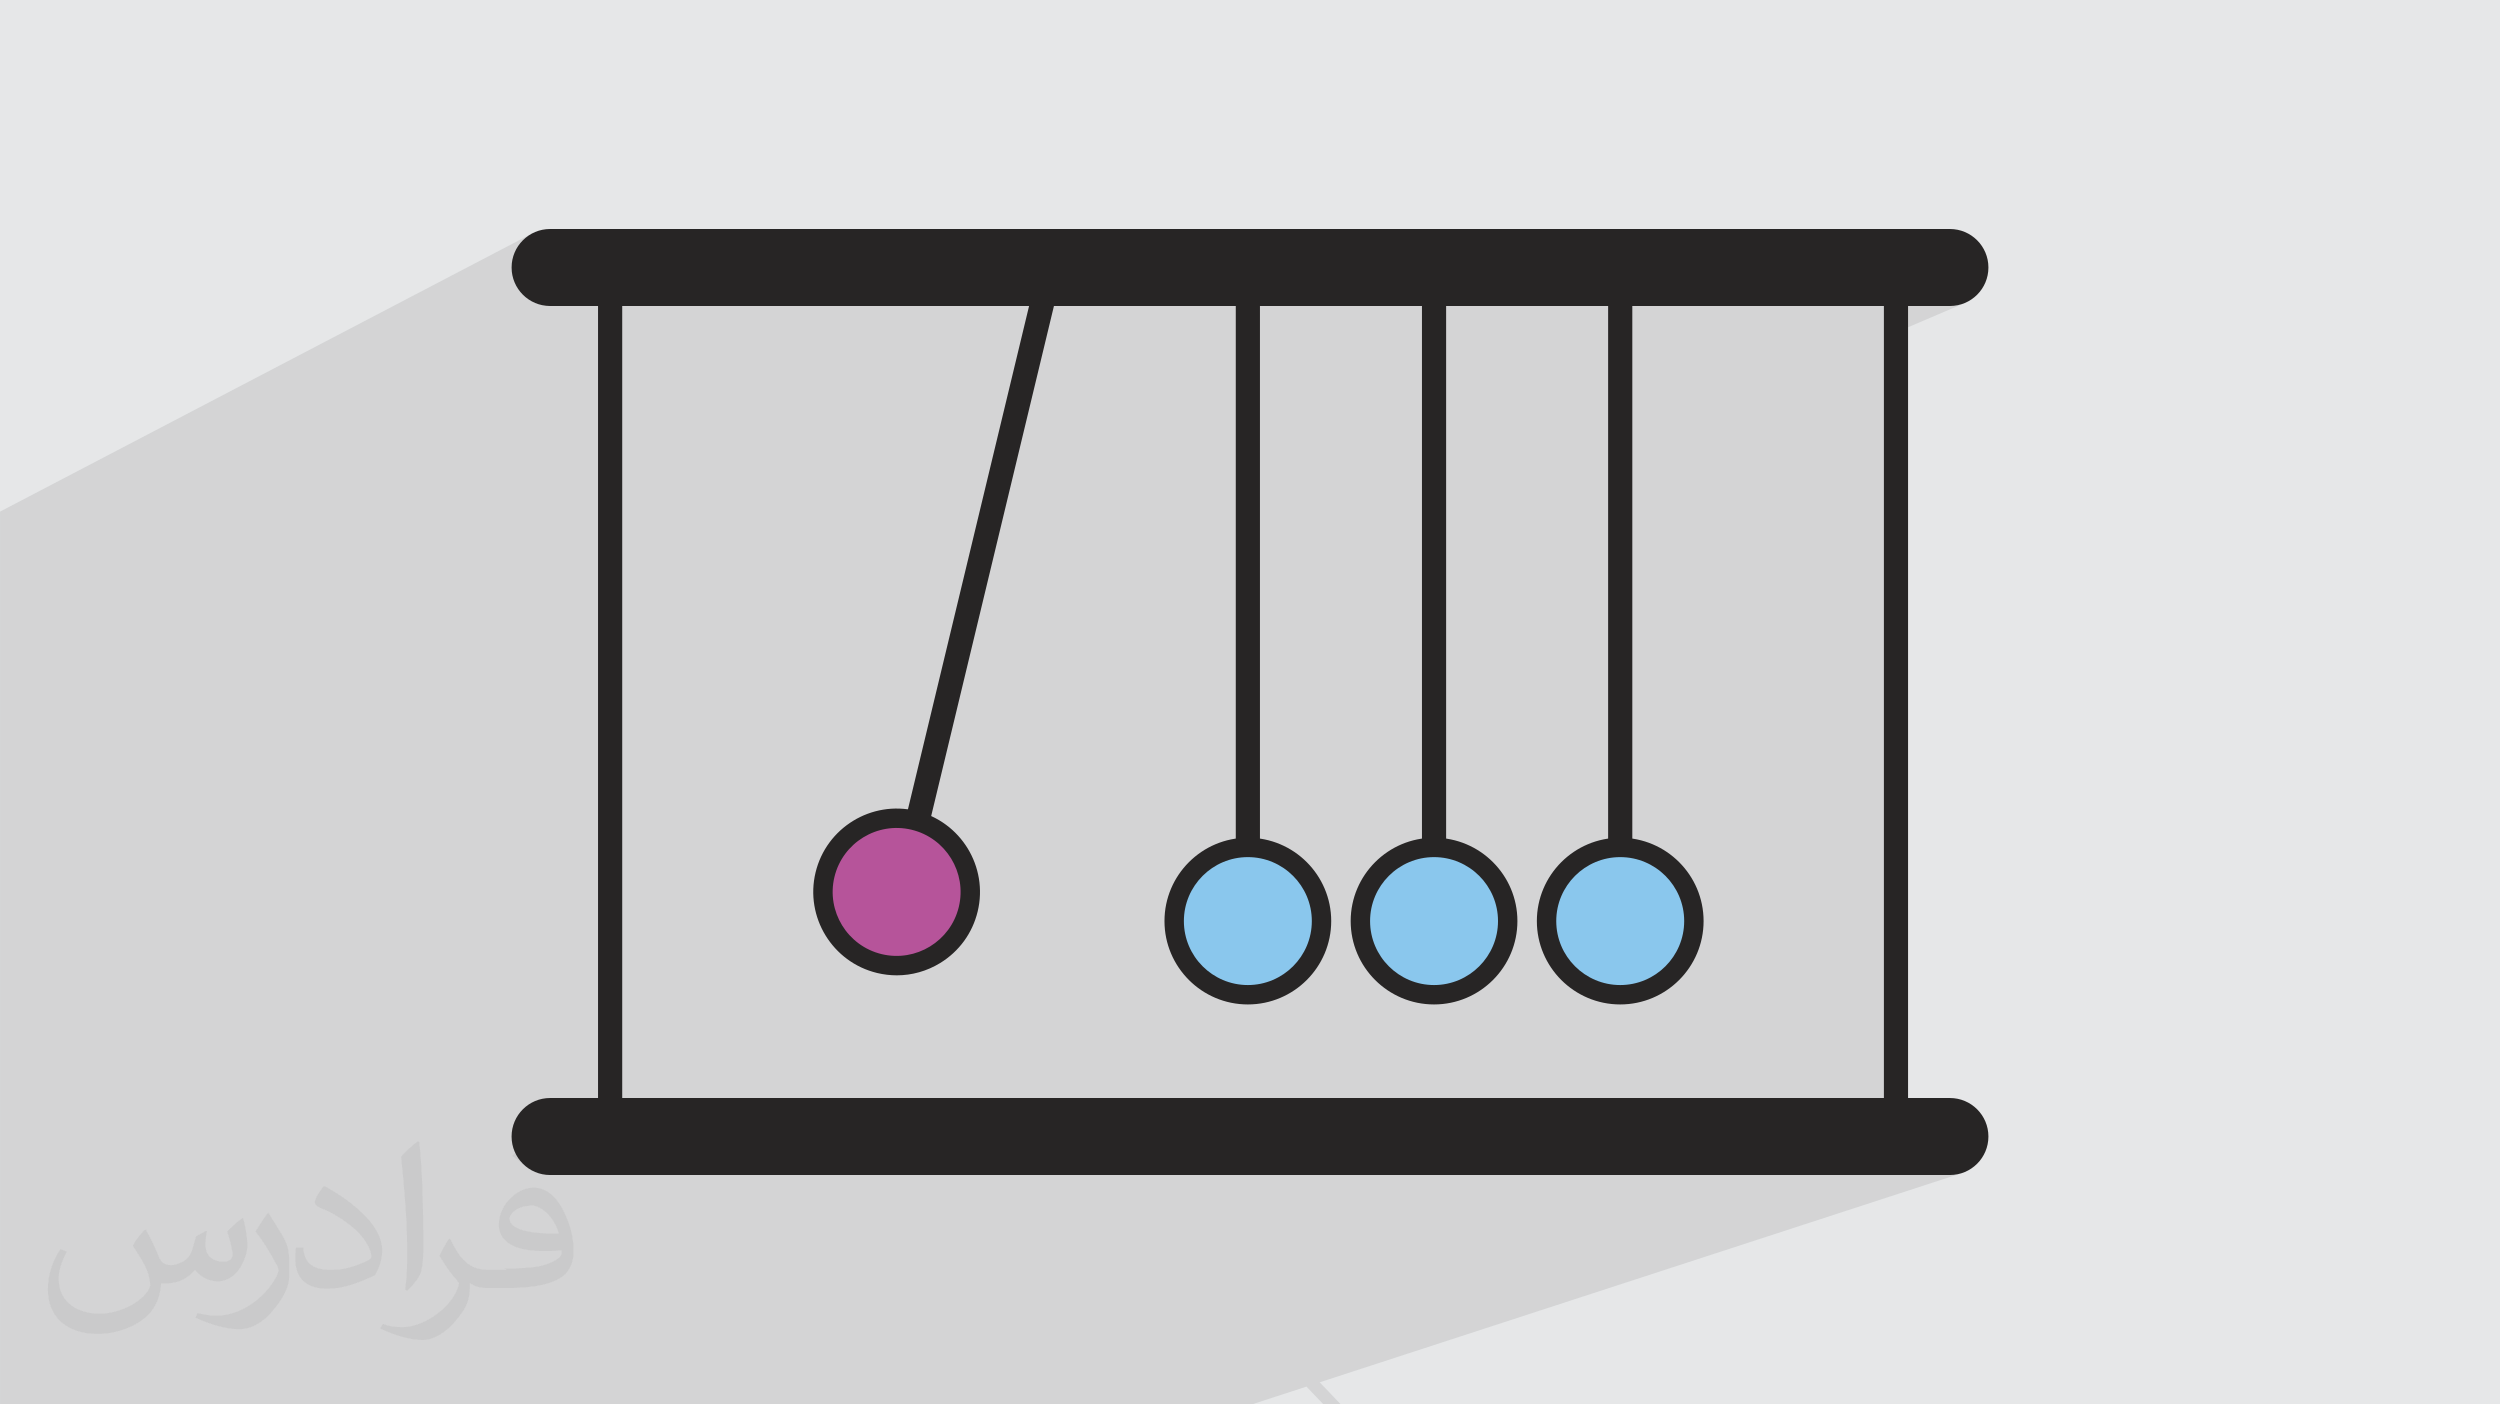
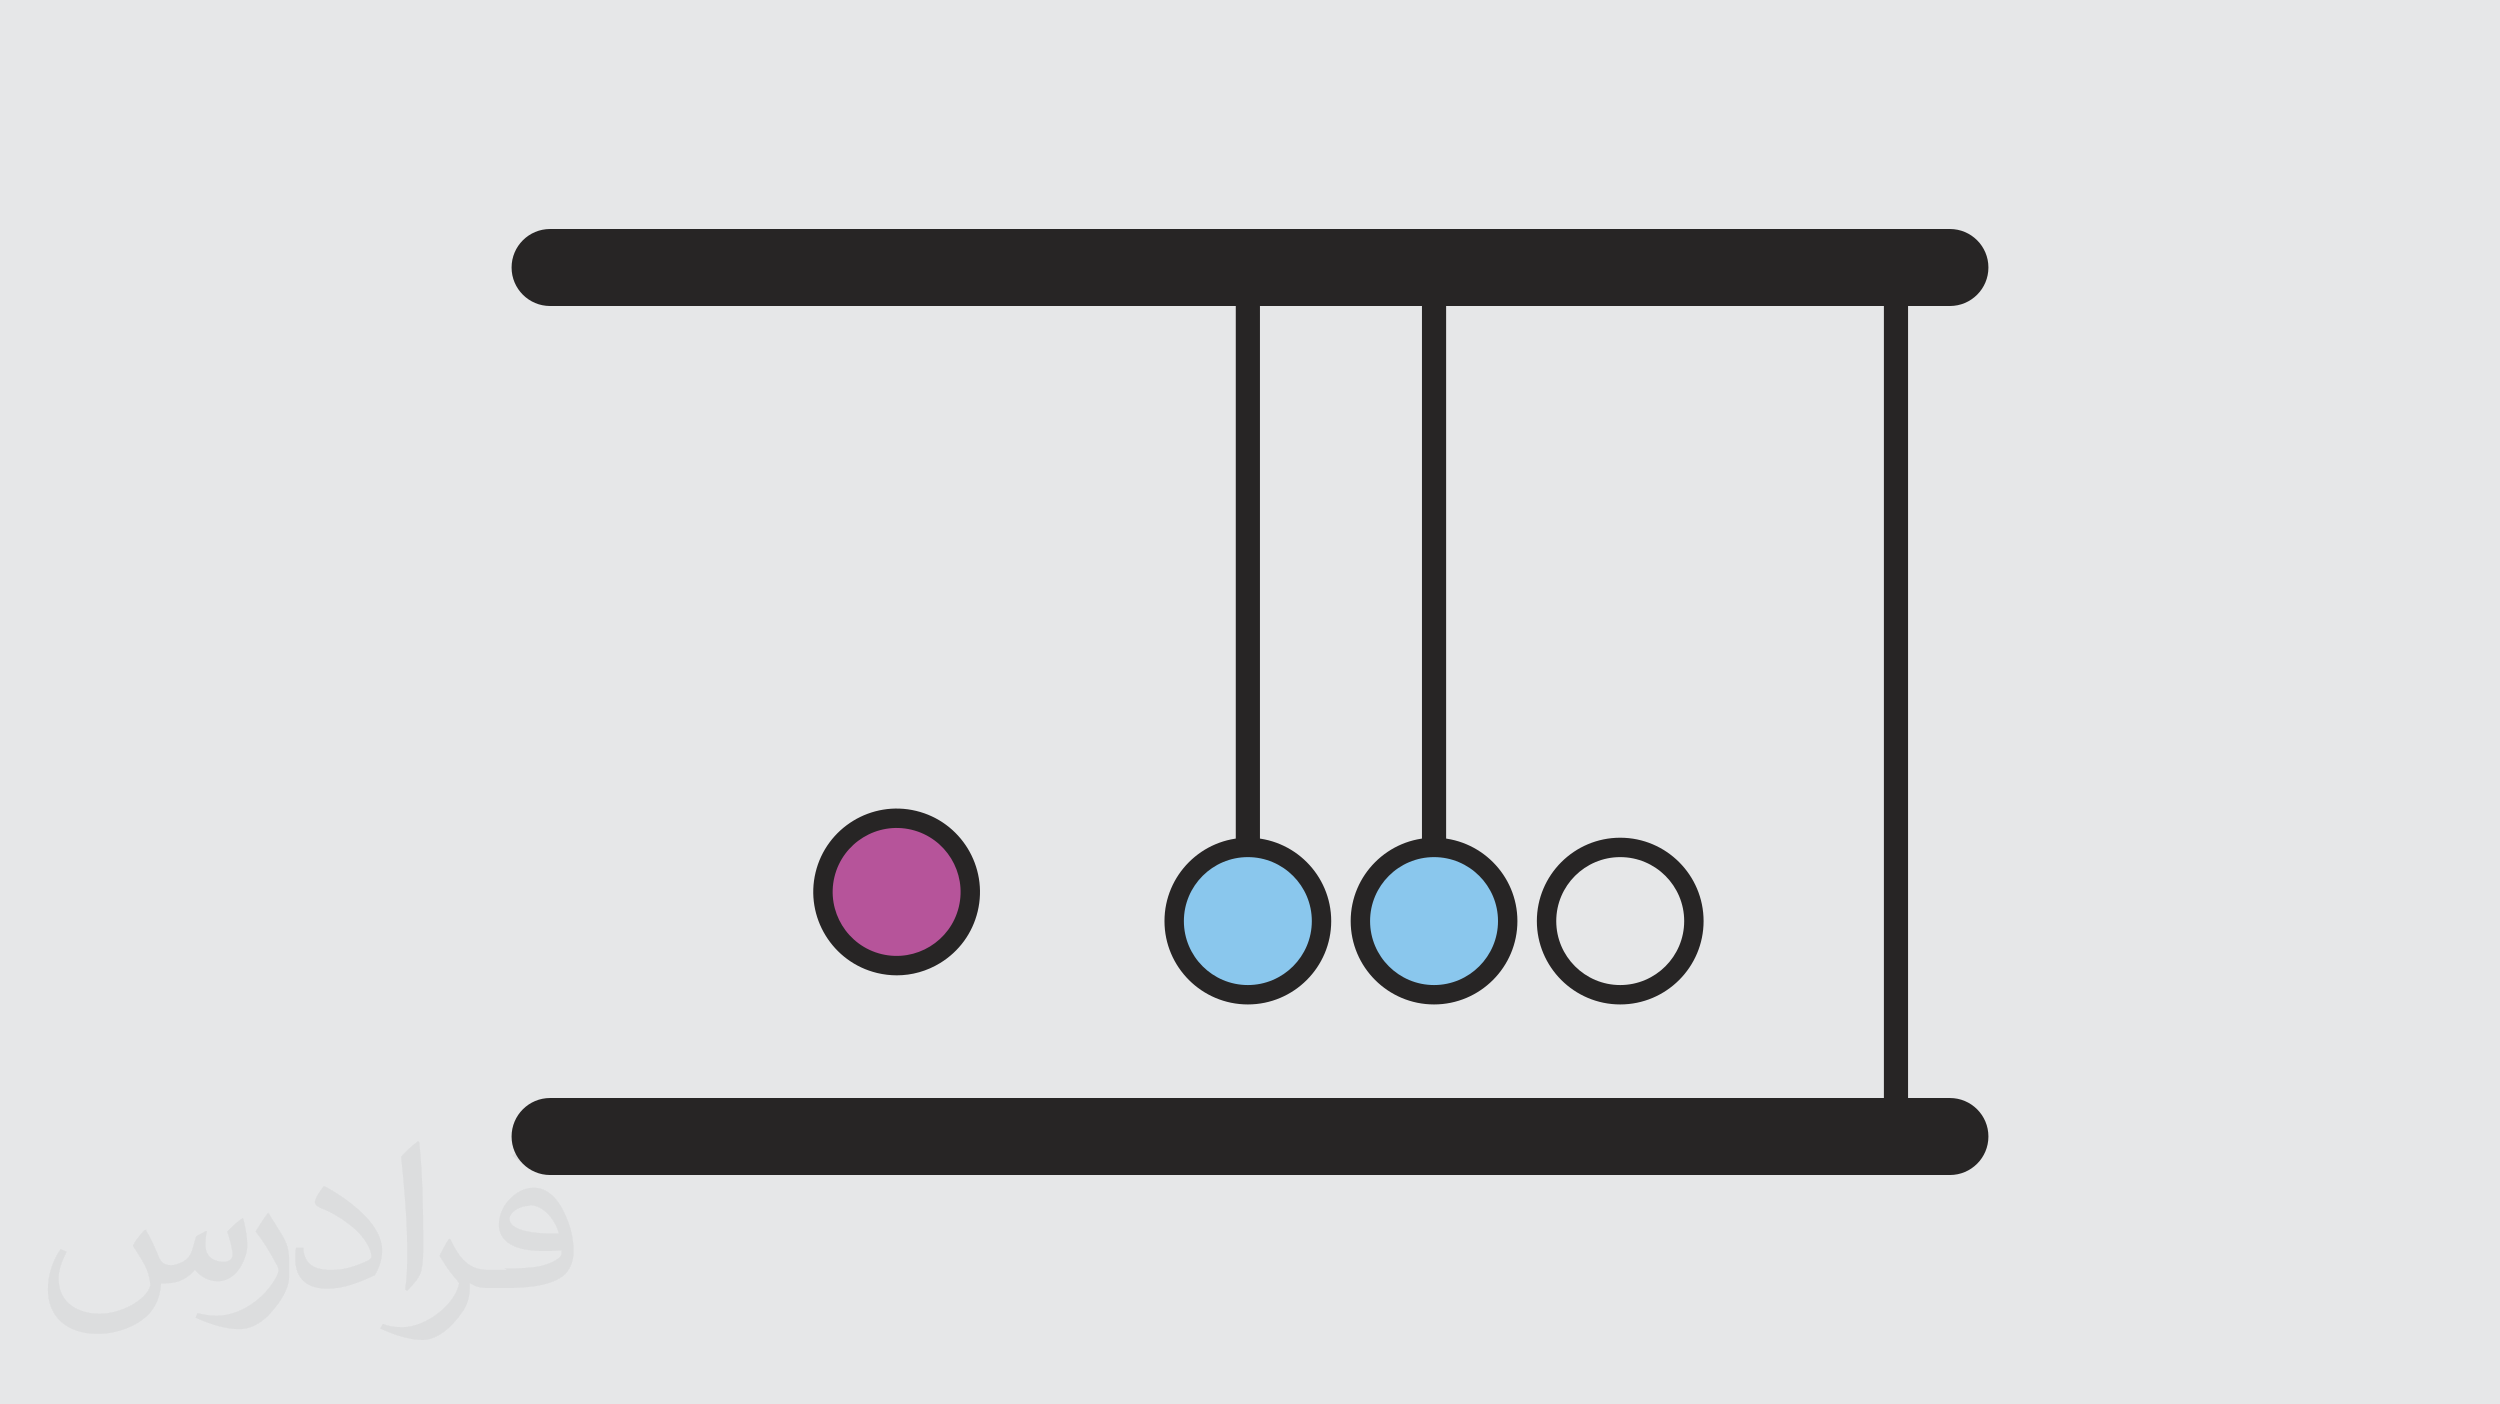
<svg xmlns="http://www.w3.org/2000/svg" xml:space="preserve" width="3.709in" height="2.083in" version="1.1" style="shape-rendering:geometricPrecision; text-rendering:geometricPrecision; image-rendering:optimizeQuality; fill-rule:evenodd; clip-rule:evenodd" viewBox="0 0 3709.33 2083.19">
  <defs>
    <style type="text/css">
   
    .fil0 {fill:#E6E7E8}
    .fil5 {fill:#272525;fill-rule:nonzero}
    .fil3 {fill:#8AC7ED;fill-rule:nonzero}
    .fil4 {fill:#B6549A;fill-rule:nonzero}
    .fil2 {fill:#373435;fill-opacity:0.031}
    .fil1 {fill:#373435;fill-opacity:0.102}
   
  </style>
  </defs>
  <g id="Layer_x0020_1">
    <polygon class="fil0" points="-0,0 3709.33,0 3709.33,2083.19 -0,2083.19 " />
-     <path class="fil1" d="M2817.48 454.03l132.79 -57.12 -132.79 57.12 75.67 0 5.84 -0.3 5.67 -0.87 5.48 -1.41 5.25 -1.92 -120.2 51.35 0 1128.26 35.86 0 -339.4 114.26 284.97 0 173.65 -57.13 -173.65 57.13 116.53 0 5.84 -0.3 5.67 -0.87 5.48 -1.41 -707.53 230.48 102.57 111.87 -102.57 -111.87 -160.63 52.33 66.25 59.54 -66.25 -59.54 -83.9 27.33 30.75 32.21 -25.76 0 -24.63 -25.81 -79.22 25.81 -8.36 0 -106.96 0 -261.56 0 -32.03 0 -432 0 -243.65 0 -18.37 0 -18.22 0 -16.27 0 -20.18 0 -14.09 0 -151.48 0 -18.69 0 -17.11 0 -16.6 0 -19.11 0 -14.38 0 -62.91 0 -12.11 0 -12.1 0 -65.4 0 -19.22 0 -1.33 0 -14.52 0 -14.79 0 -2.28 0 -3.91 0 -14.03 0 -9.28 0 -5.5 0 -4.72 0 -33.2 0 -19.98 0 -12.12 0 -12.1 0 -109.98 0 -7.06 0 -13.61 0 0 -3.42 0 -4.06 0 -12.71 0 -1.45 0 -8.65 0 -4.77 0 -4.79 0 -41.87 0 -3.22 0 -2.98 0 -5.75 0 -1.65 0 -2.41 0 -0.3 0 -2.94 0 -4.97 0 -5.15 0 -0.28 0 -7.89 0 -5.74 0 -5.42 0 -0.76 0 -10.39 0 -126.65 0 -8.17 0 -0.89 0 -7.28 0 -12.85 0 -8.05 0 -13.89 0 -13.76 0 -210.9 0 -22.37 0 -101.24 0 -106.04 0 -134.29 0 -279.24 0 -24.64 0 -80.12 0 -32.11 476.72 -249.21 6.77 -3.54 305.46 -159.68 -4.71 2.86 -4.4 3.29 -4.06 3.69 -3.69 4.06 -3.29 4.4 -2.86 4.71 -2.41 4.99 -1.92 5.25 -1.41 5.47 -0.87 5.67 -0.3 5.84 0.3 5.84 0.87 5.67 1.41 5.47 1.92 5.25 2.41 4.99 2.86 4.71 3.29 4.4 3.69 4.06 4.06 3.69 4.4 3.29 4.71 2.86 4.99 2.41 5.25 1.92 5.48 1.41 5.67 0.87 0.85 0.04 -52.14 -56.87 52.14 56.87 4.98 0.25 52.46 0 18.7 -9.51 0 9.51 614.28 0 28.56 -13.72 -3.3 13.72 306.69 0 276.23 0 276.24 0 387.11 0 22.04 -9.51 0 9.51 22.3 0zm132.79 1232.24l320.1 396.91 -320.1 -396.91z" />
    <path class="fil2" d="M217.02 1826.17c7,11 11,21 16,32 3,7 5,19 21,19 5,0 11,-2 17,-5 7,-4 11,-9 14,-17l6 -21 15 -8 1 1c-2,8 -2,15 -2,21 0,18 15,24 27,24 7,0 13,-4 13,-10 0,-8 -4,-23 -8,-35 7,-7 14,-14 23,-20l1 1c4,15 6,30 6,40 0,9 -4,21 -8,28 -7,14 -20,25 -36,25 -12,0 -25,-6 -34,-17l0 0c-9,11 -22,20 -43,20l-7 0c-1,14 -4,24 -9,33 -13,25 -50,42 -85.01,42 -49,0 -74.01,-28 -74.01,-66 0,-23 8,-45 19,-60l9 4c-7,14 -12,27 -12,40 0,35 28,52 61,52 31,0 69.01,-20 75.01,-42 -2,-25 -12,-36 -26,-59 4,-8 10,-15 17,-23l1 0 0 0 2 -1 0 0 0 0 0 0 0 0 0 0 0 0 0 0 0 0 0 0 0 2 0 0 0 0 0.01 -0.01 0 0.01zm564.05 -133.01c10,6 21,14 30,23 -6,8 -12,15 -21,21 -10,-8 -20,-15 -30,-22 7,-8 14,-15 20,-22l0 0 0 0 0 0 0 0 0 0 0 0 0 0 0 0 0 0 1 0 0 0 0 0 0 0zm5 96.01c-17,0 -30,11 -30,19 0,17 34,23 73.01,22 -5,-20 -23,-42 -43,-42l0 0 0 0 0 0 0 0 0 0 0 0 0 0 0 0 0 0 0 0 0 1 0 0 0 0 0 0 -0.01 0zm-38 93.01c22,0 41,-1 55,-4 16,-4 30,-12 30,-18 0,-2 0,-3 0,-5 -9,1 -19,1 -28,1 -30,0 -52,-7 -61,-23 -2,-4 -4,-9 -4,-15 0,-16 7,-31 19,-42 10,-9 21,-14 33,-14 21,0 37,17 48,43 6,14 11,31 11,51 0,14 -4,25 -12,34 -16,15 -45,21 -90.01,21l-20 0 0 0 -5 0c-11,0 -19,-2 -26,-7l-1 0c0,2 0,5 0,8 0,10 -3,23 -10,33 -20,30 -42,43 -60,43 -19,0 -42,-7 -63,-17l4 -7c7,3 16,5 29,5 34,0 78.01,-33 84.01,-65 -1,-2 -4,-6 -7,-9 -10,-12 -16,-22 -22,-32 5,-10 9,-18 14,-25l2 0c14,30 28,46 57,46l5 0 0 0 21 0 0 -1 0 0 0 0 0 0 -3 -1 0 0 0 0 0 0zm-147.01 31c2,-13 3,-29 3,-43l0 -21c0,-39 -5,-96.01 -9,-133.01 7,-8 17,-17 25,-23l2 1c5,47 6,101.01 6,151.01 0,13 0,26 -2,35 -1,12 -8,21 -22,35l-3 -2 0 0 0 0 0 0 0 0 0 0 0 0 0 0 0 0 0 0 0 0 0 0 0 0zm-151.02 -62.01c1,19 10,33 41,33 20,0 36,-5 55,-14 3,-2 5,-4 5,-5 0,-11 -9,-27 -24,-41 -15,-13 -33,-25 -52,-32 -6,-3 -8,-6 -8,-8 0,-6 7,-16 13,-24l2 0c21,11 43,27 60,44 15,16 25,33 25,51 0,13 -4,26 -11,37 -23,11 -47,20 -70.01,20 -29,0 -48,-13 -48,-45 0,-4 0,-9 1,-16l10 0 0 0 0 0 0 0 0 0 0 0 0 0 0 0 0 0 0 0 0 0 0 0 1 0 0 0 0 0 0 0 0.01 0zm-52 -52l18 29c7,11 13,22 13,41l0 24c0,19 -12,39 -32,60 -15,14 -29,19 -42,19 -19,0 -40,-6 -65,-17l3 -7c8,2 17,4 28,4 36,0 72.01,-26 89.01,-58 2,-4 3,-7 3,-9 0,-4 -2,-8 -4,-11 -9,-17 -19,-33 -30,-47 6,-9 11,-18 18,-27l2 0 0 0 1 0 0 0 0 0 0 0 0 0 0 0 0 0 0 0 0 0 0 0 -2 -1 0 0 0 0 0 0 -0.01 0z" />
    <path class="fil2" d="M217.02 1826.17c7,11 11,21 16,32 3,7 5,19 21,19 5,0 11,-2 17,-5 7,-4 11,-9 14,-17l6 -21 15 -8 1 1c-2,8 -2,15 -2,21 0,18 15,24 27,24 7,0 13,-4 13,-10 0,-8 -4,-23 -8,-35 7,-7 14,-14 23,-20l1 1c4,15 6,30 6,40 0,9 -4,21 -8,28 -7,14 -20,25 -36,25 -12,0 -25,-6 -34,-17l0 0c-9,11 -22,20 -43,20l-7 0c-1,14 -4,24 -9,33 -13,25 -50,42 -85.01,42 -49,0 -74.01,-28 -74.01,-66 0,-23 8,-45 19,-60l9 4c-7,14 -12,27 -12,40 0,35 28,52 61,52 31,0 69.01,-20 75.01,-42 -2,-25 -12,-36 -26,-59 4,-8 10,-15 17,-23l1 0 0 0 2 -1 0 0 0 0 0 0 0 0 0 0 0 0 0 0 0 0 0 0 0 2 0 0 0 0 0.01 -0.01 0 0.01zm564.05 -133.01c10,6 21,14 30,23 -6,8 -12,15 -21,21 -10,-8 -20,-15 -30,-22 7,-8 14,-15 20,-22l0 0 0 0 0 0 0 0 0 0 0 0 0 0 0 0 0 0 1 0 0 0 0 0 0 0zm5 96.01c-17,0 -30,11 -30,19 0,17 34,23 73.01,22 -5,-20 -23,-42 -43,-42l0 0 0 0 0 0 0 0 0 0 0 0 0 0 0 0 0 0 0 0 0 1 0 0 0 0 0 0 -0.01 0zm-38 93.01c22,0 41,-1 55,-4 16,-4 30,-12 30,-18 0,-2 0,-3 0,-5 -9,1 -19,1 -28,1 -30,0 -52,-7 -61,-23 -2,-4 -4,-9 -4,-15 0,-16 7,-31 19,-42 10,-9 21,-14 33,-14 21,0 37,17 48,43 6,14 11,31 11,51 0,14 -4,25 -12,34 -16,15 -45,21 -90.01,21l-20 0 0 0 -5 0c-11,0 -19,-2 -26,-7l-1 0c0,2 0,5 0,8 0,10 -3,23 -10,33 -20,30 -42,43 -60,43 -19,0 -42,-7 -63,-17l4 -7c7,3 16,5 29,5 34,0 78.01,-33 84.01,-65 -1,-2 -4,-6 -7,-9 -10,-12 -16,-22 -22,-32 5,-10 9,-18 14,-25l2 0c14,30 28,46 57,46l5 0 0 0 21 0 0 -1 0 0 0 0 0 0 -3 -1 0 0 0 0 0 0zm-147.01 31c2,-13 3,-29 3,-43l0 -21c0,-39 -5,-96.01 -9,-133.01 7,-8 17,-17 25,-23l2 1c5,47 6,101.01 6,151.01 0,13 0,26 -2,35 -1,12 -8,21 -22,35l-3 -2 0 0 0 0 0 0 0 0 0 0 0 0 0 0 0 0 0 0 0 0 0 0 0 0zm-151.02 -62.01c1,19 10,33 41,33 20,0 36,-5 55,-14 3,-2 5,-4 5,-5 0,-11 -9,-27 -24,-41 -15,-13 -33,-25 -52,-32 -6,-3 -8,-6 -8,-8 0,-6 7,-16 13,-24l2 0c21,11 43,27 60,44 15,16 25,33 25,51 0,13 -4,26 -11,37 -23,11 -47,20 -70.01,20 -29,0 -48,-13 -48,-45 0,-4 0,-9 1,-16l10 0 0 0 0 0 0 0 0 0 0 0 0 0 0 0 0 0 0 0 0 0 0 0 1 0 0 0 0 0 0 0 0.01 0zm-52 -52l18 29c7,11 13,22 13,41l0 24c0,19 -12,39 -32,60 -15,14 -29,19 -42,19 -19,0 -40,-6 -65,-17l3 -7c8,2 17,4 28,4 36,0 72.01,-26 89.01,-58 2,-4 3,-7 3,-9 0,-4 -2,-8 -4,-11 -9,-17 -19,-33 -30,-47 6,-9 11,-18 18,-27l2 0 0 0 1 0 0 0 0 0 0 0 0 0 0 0 0 0 0 0 0 0 0 0 -2 -1 0 0 0 0 0 0 -0.01 0z" />
    <g id="_2465488453120">
      <path class="fil3" d="M1742.19 1366.65c0,-60.37 48.94,-109.31 109.3,-109.31 60.38,0 109.31,48.94 109.31,109.31 0,60.36 -48.93,109.3 -109.31,109.3 -60.36,0 -109.3,-48.94 -109.3,-109.3z" />
      <path class="fil4" d="M1224.08 1297.81c14.11,-58.68 73.15,-94.82 131.84,-80.68 58.69,14.12 94.82,73.14 80.71,131.84 -14.13,58.69 -73.17,94.82 -131.87,80.7 -58.68,-14.15 -94.8,-73.16 -80.69,-131.86z" />
      <path class="fil3" d="M2018.42 1366.65c0,-60.37 48.95,-109.31 109.31,-109.31 60.37,0 109.31,48.94 109.31,109.31 0,60.36 -48.94,109.3 -109.31,109.3 -60.36,0 -109.31,-48.94 -109.31,-109.3z" />
-       <path class="fil3" d="M2294.67 1366.65c0,-60.37 48.94,-109.31 109.31,-109.31 60.37,0 109.31,48.94 109.31,109.31 0,60.36 -48.94,109.3 -109.31,109.3 -60.37,0 -109.31,-48.94 -109.31,-109.3z" />
      <path class="fil5" d="M816.18 1743.41l2076.97 0c31.55,0 57.13,-25.58 57.13,-57.13l0 0c0,-31.53 -25.58,-57.12 -57.13,-57.12l-2076.97 0c-31.55,0 -57.13,25.59 -57.13,57.12l0 0c0,31.56 25.58,57.13 57.13,57.13z" />
      <path class="fil5" d="M816.18 454.03l2076.97 0c31.55,0 57.13,-25.58 57.13,-57.12l0 0c0,-31.56 -25.58,-57.13 -57.13,-57.13l-2076.97 0c-31.55,0 -57.13,25.57 -57.13,57.13l0 0c0,31.54 25.58,57.12 57.13,57.12z" />
-       <polygon class="fil5" points="887.33,1629.15 923.2,1629.15 923.2,444.52 887.33,444.52 " />
      <polygon class="fil5" points="2795.19,1629.15 2831.05,1629.15 2831.05,444.52 2795.19,444.52 " />
      <polygon class="fil5" points="1833.56,1261.31 1869.42,1261.31 1869.42,454.03 1833.56,454.03 " />
      <path class="fil5" d="M1851.48 1271.73c-52.33,0 -94.92,42.58 -94.92,94.91 0,52.34 42.58,94.91 94.92,94.91 52.33,0 94.92,-42.57 94.92,-94.91 0,-52.33 -42.58,-94.91 -94.92,-94.91zm0 218.61c-68.2,0 -123.7,-55.49 -123.7,-123.69 0,-68.21 55.5,-123.7 123.7,-123.7 68.2,0 123.69,55.49 123.69,123.7 0,68.2 -55.49,123.69 -123.69,123.69z" />
-       <polygon class="fil5" points="1376.14,1233.57 1341.27,1225.19 1530.18,440.31 1565.04,448.71 " />
      <path class="fil5" d="M1238.08 1301.2c-12.25,50.87 19.19,102.22 70.07,114.48 50.88,12.23 102.23,-19.18 114.48,-70.08 12.24,-50.89 -19.19,-102.22 -70.07,-114.49 -50.88,-12.24 -102.25,19.2 -114.48,70.09l0 0zm92.5 145.94c-9.7,0 -19.48,-1.16 -29.17,-3.48 -66.32,-15.96 -107.29,-82.91 -91.33,-149.21l0 0c15.96,-66.32 82.9,-107.3 149.21,-91.32 66.31,15.96 107.27,82.89 91.32,149.2 -7.73,32.13 -27.52,59.32 -55.69,76.57 -19.69,12.04 -41.82,18.24 -64.35,18.24z" />
      <polygon class="fil5" points="2109.8,1261.31 2145.66,1261.31 2145.66,454.03 2109.8,454.03 " />
      <path class="fil5" d="M2127.73 1271.73c-52.33,0 -94.9,42.58 -94.9,94.91 0,52.34 42.57,94.91 94.9,94.91 52.34,0 94.92,-42.57 94.92,-94.91 0,-52.33 -42.58,-94.91 -94.92,-94.91zm0 218.61c-68.2,0 -123.69,-55.49 -123.69,-123.69 0,-68.21 55.49,-123.7 123.69,-123.7 68.21,0 123.7,55.49 123.7,123.7 0,68.2 -55.49,123.69 -123.7,123.69z" />
-       <polygon class="fil5" points="2386.04,1261.31 2421.91,1261.31 2421.91,454.03 2386.04,454.03 " />
      <path class="fil5" d="M2403.97 1271.73c-52.33,0 -94.91,42.58 -94.91,94.91 0,52.34 42.59,94.91 94.91,94.91 52.35,0 94.92,-42.57 94.92,-94.91 0,-52.33 -42.57,-94.91 -94.92,-94.91zm0 218.61c-68.2,0 -123.69,-55.49 -123.69,-123.69 0,-68.21 55.49,-123.7 123.69,-123.7 68.22,0 123.7,55.49 123.7,123.7 0,68.2 -55.49,123.69 -123.7,123.69z" />
    </g>
  </g>
</svg>